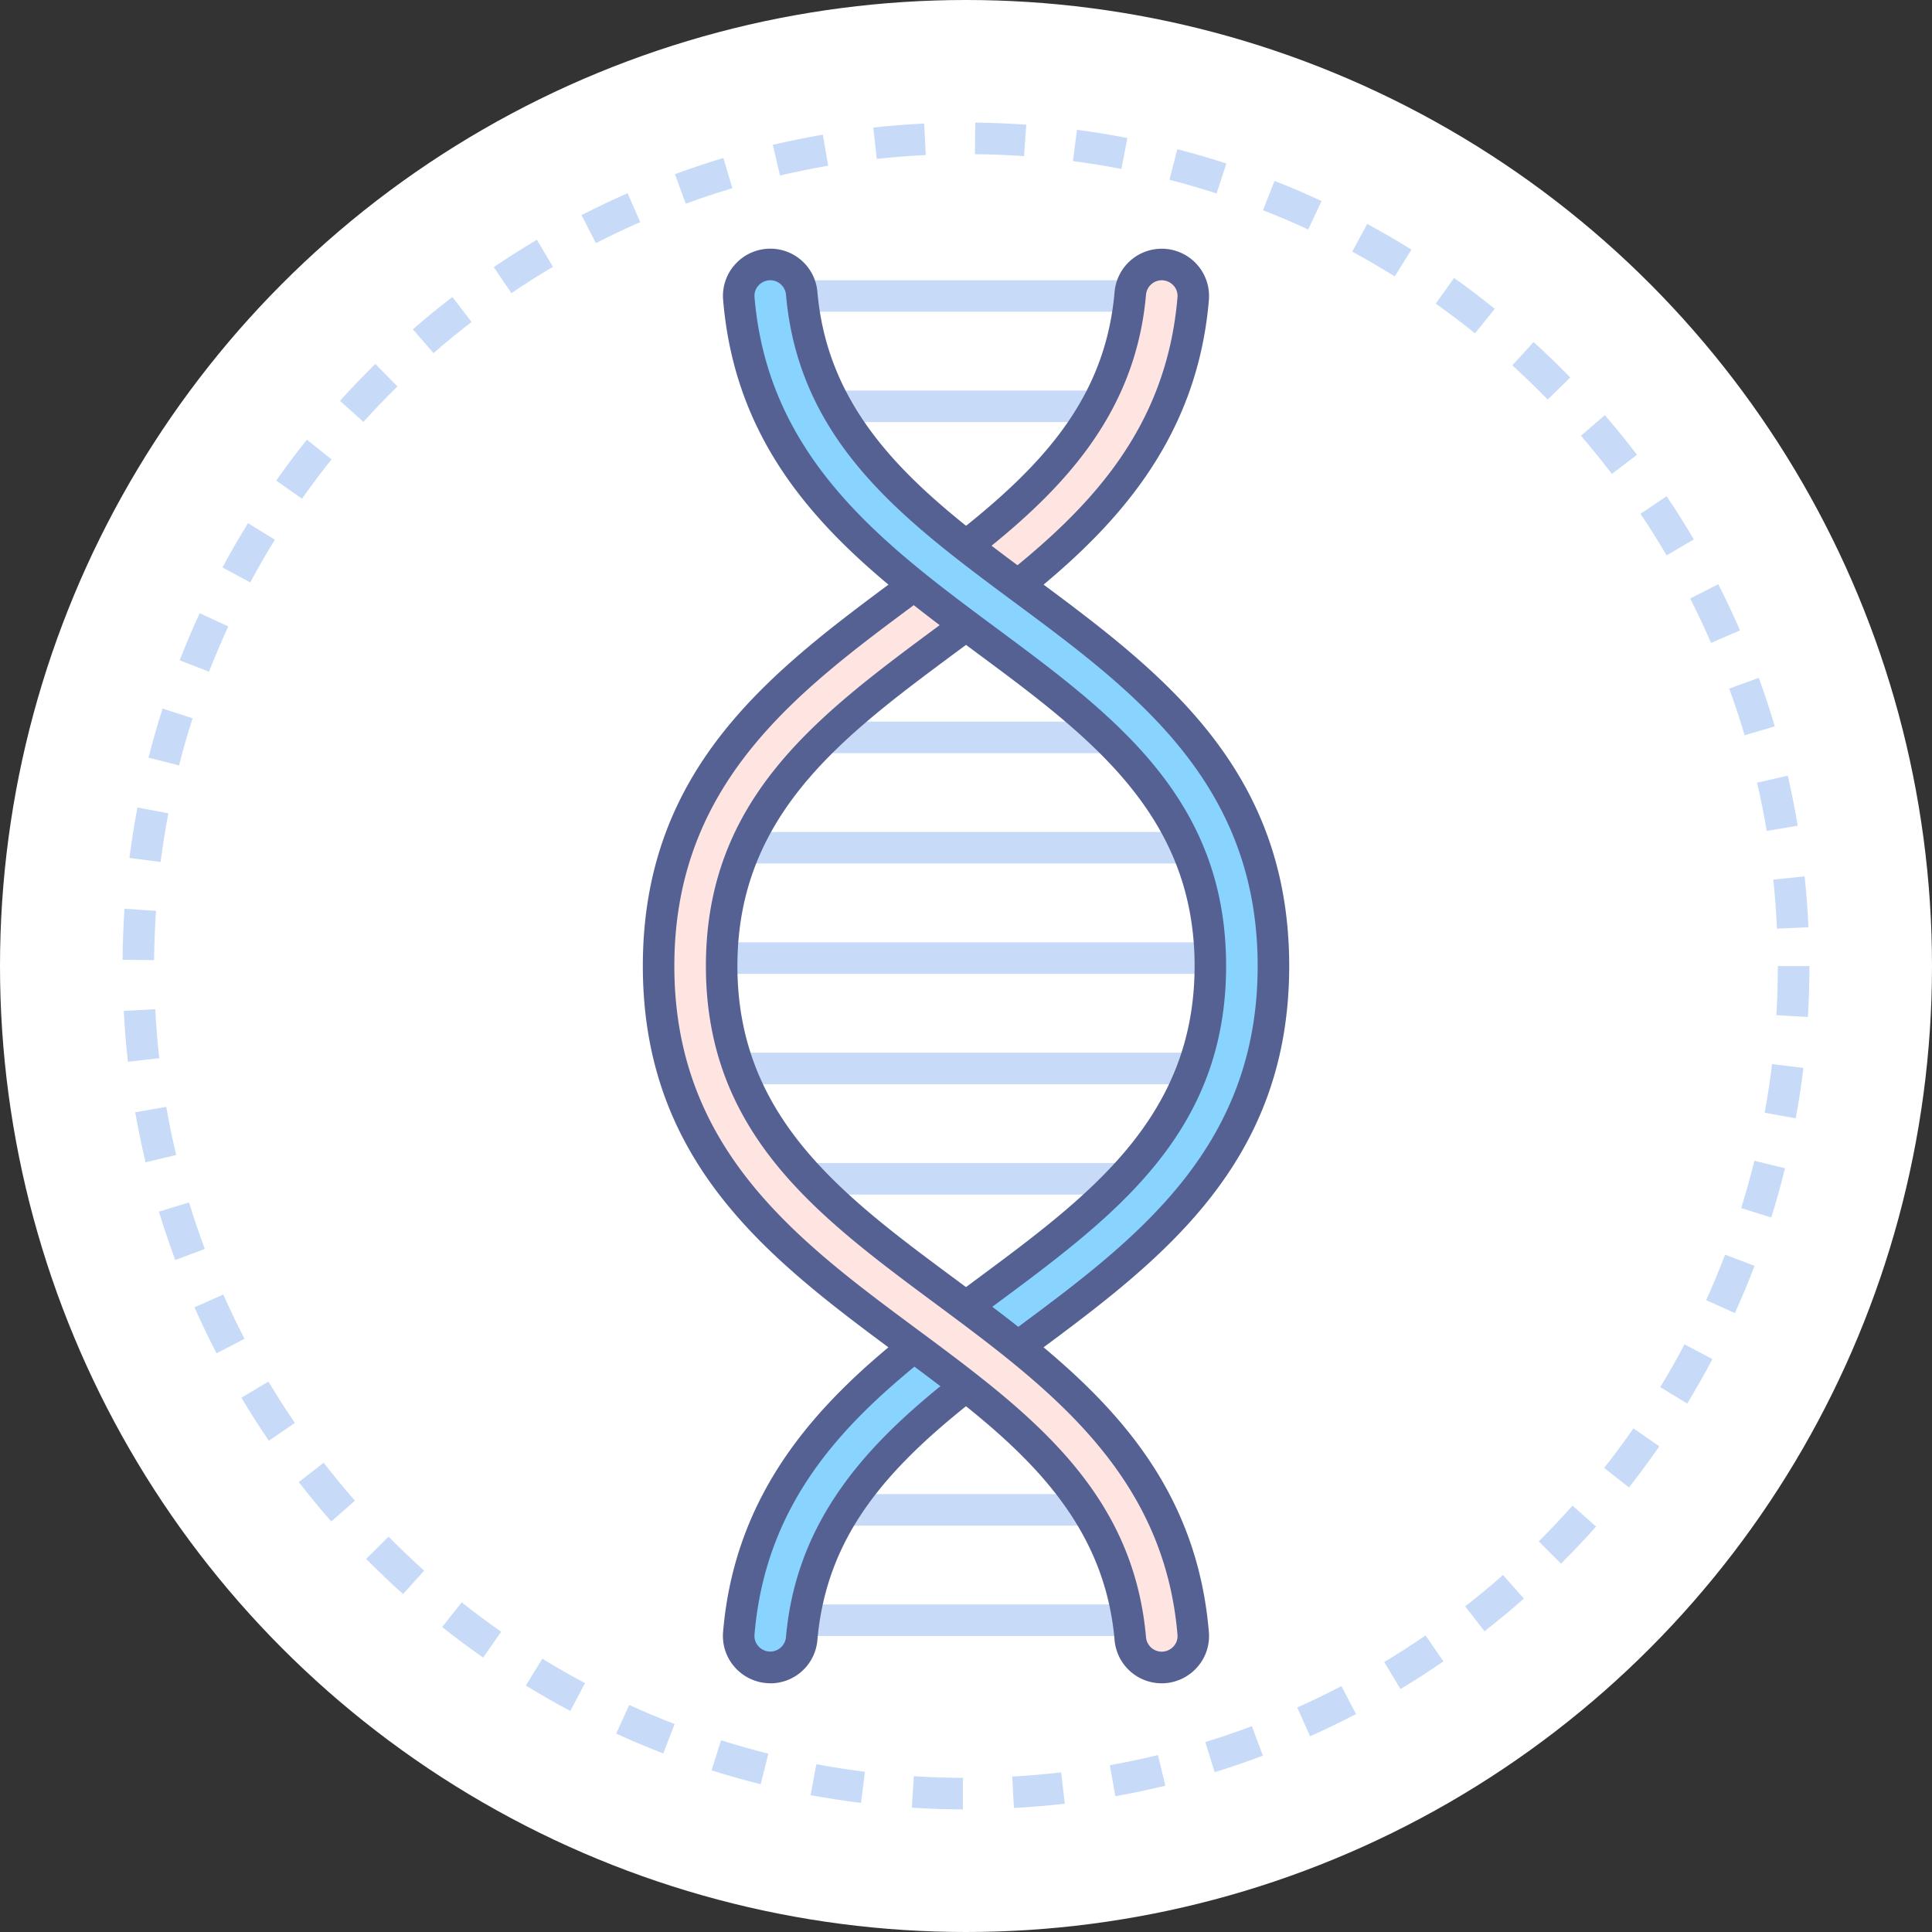
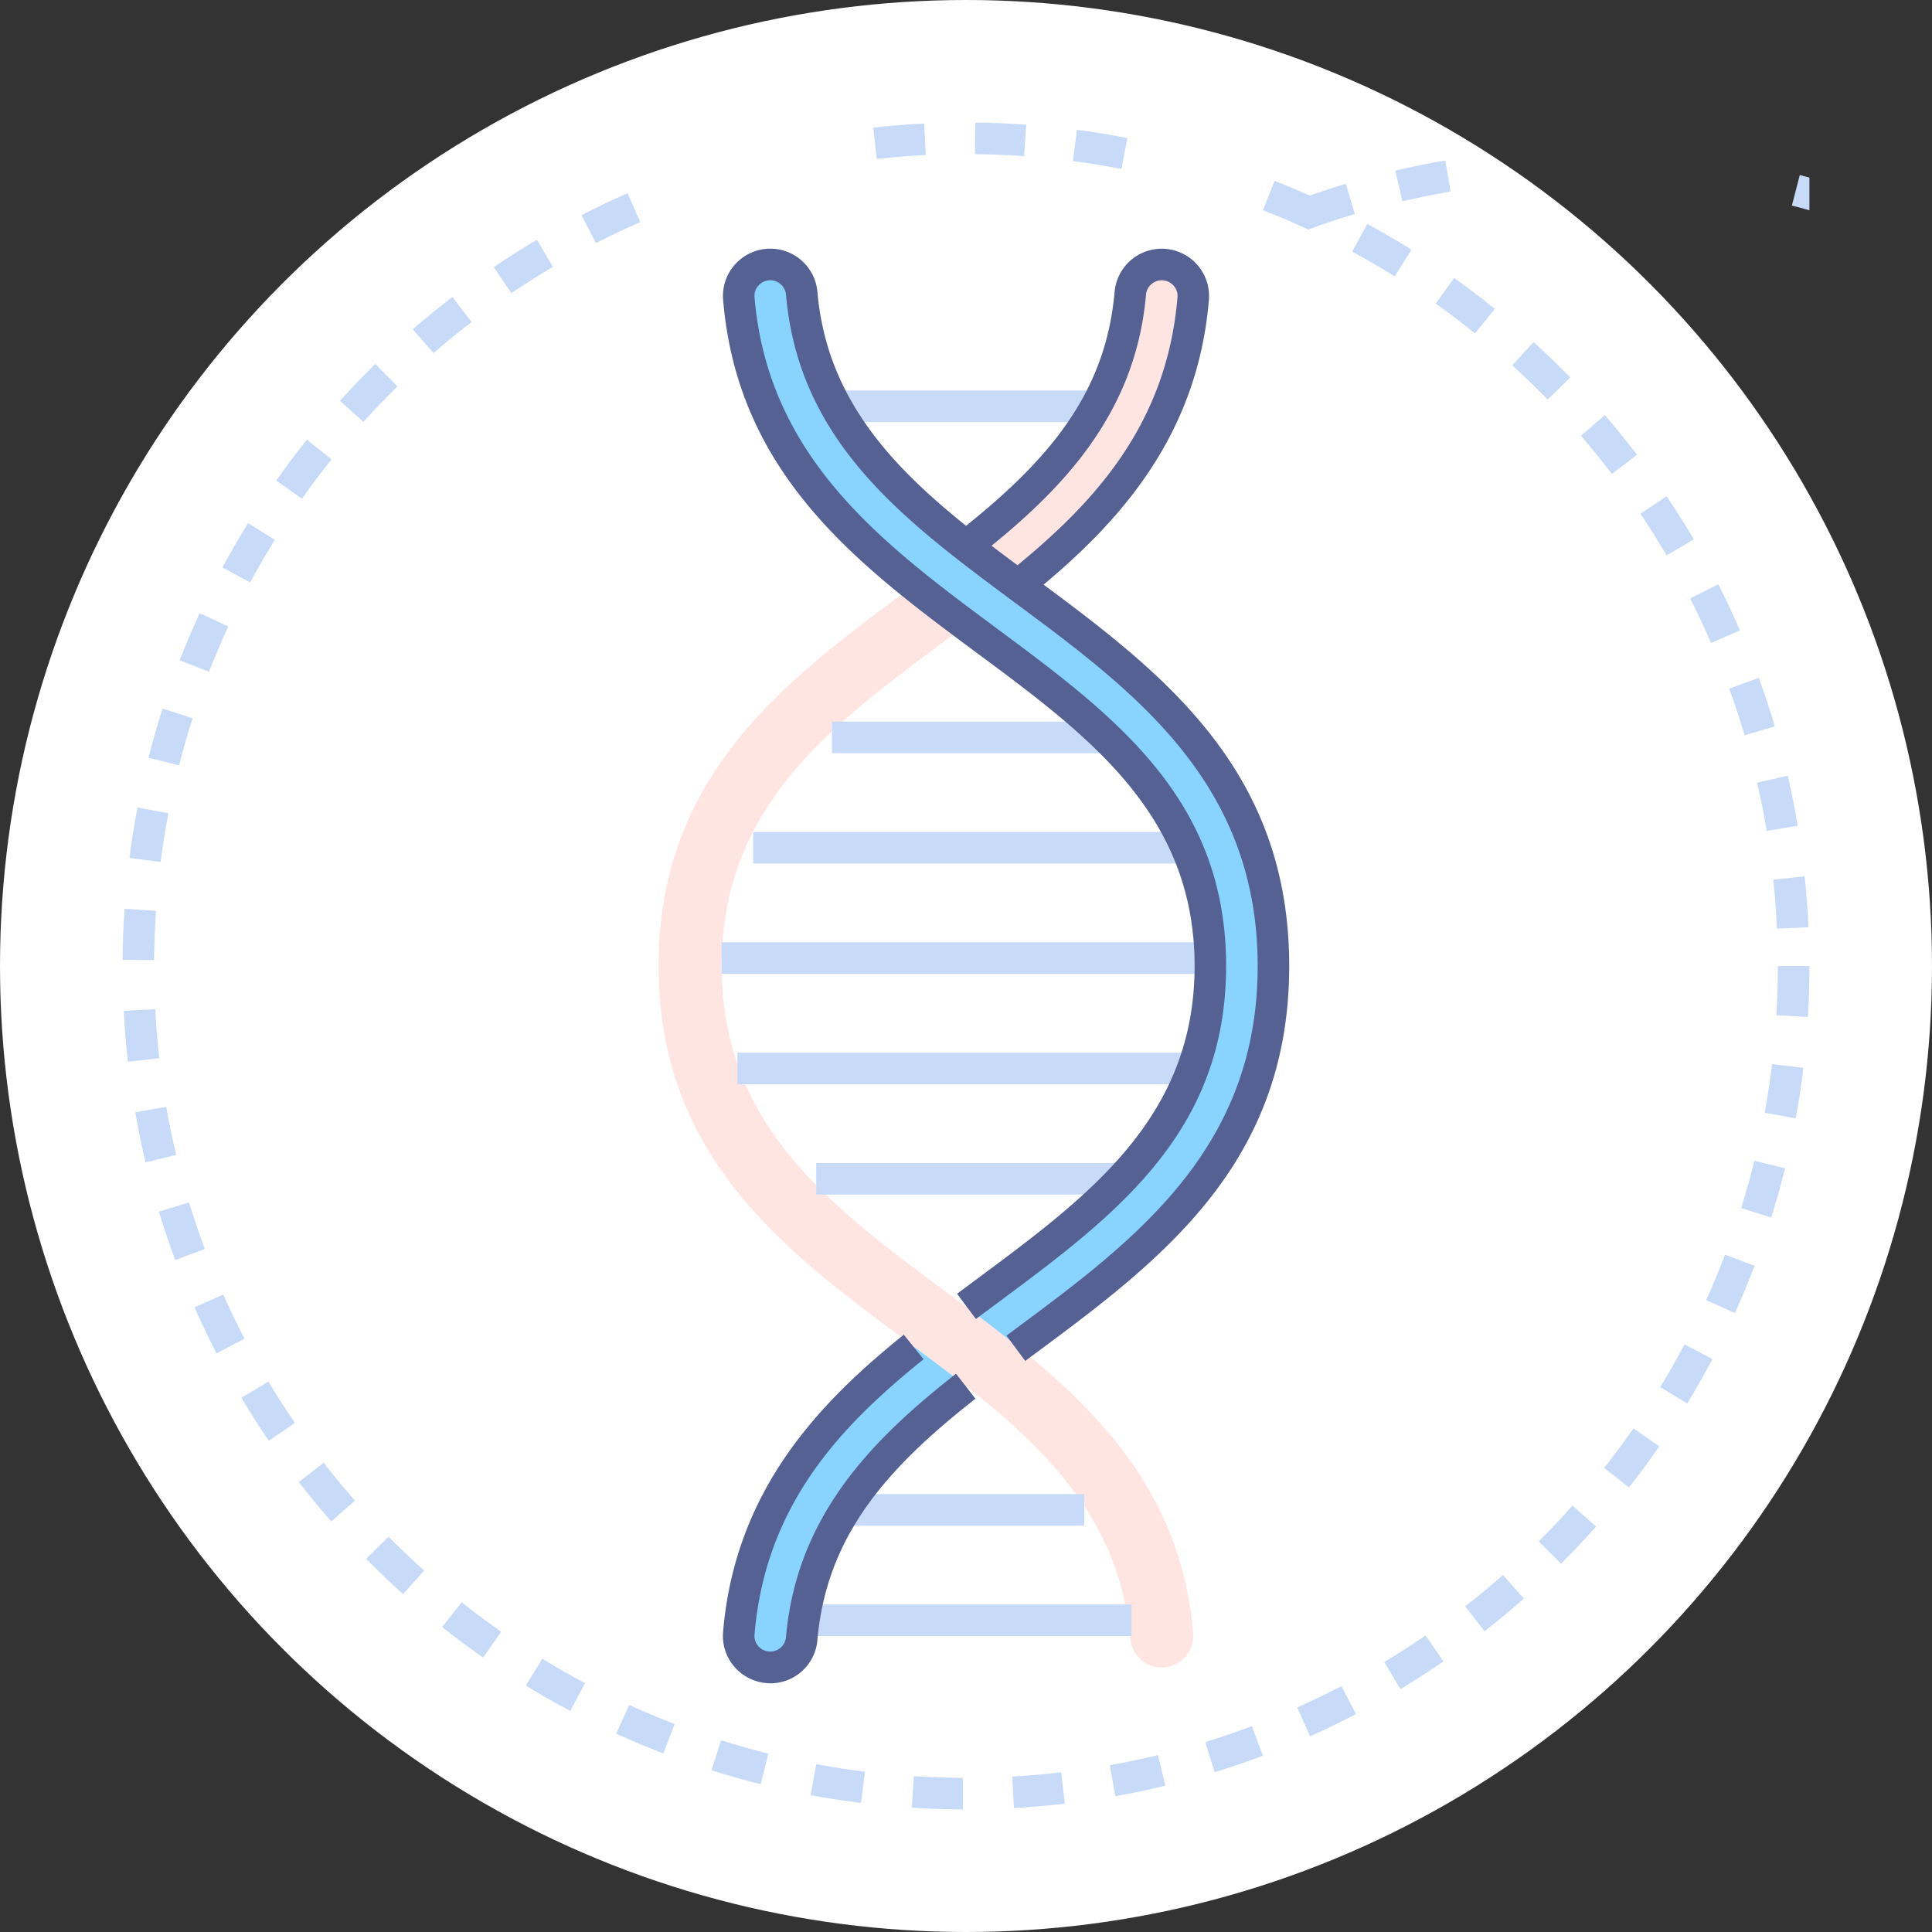
<svg xmlns="http://www.w3.org/2000/svg" width="100" height="100" viewBox="0 0 100 100">
  <rect x="0" y="0" width="100" height="100" fill="#333333" stroke="none" />
  <defs>
    <clipPath id="clip-path">
      <rect id="사각형_15085" data-name="사각형 15085" width="87.31" height="87.308" fill="none" />
    </clipPath>
  </defs>
  <g id="major_icon02" transform="translate(-4072 -2833)">
    <circle id="타원_49" data-name="타원 49" cx="50" cy="50" r="50" transform="translate(4072 2833)" fill="#fff" />
    <g id="그룹_8778" data-name="그룹 8778" transform="translate(4078.345 2839.346)">
      <g id="그룹_8777" data-name="그룹 8777" transform="translate(0 0)" clip-path="url(#clip-path)">
        <path id="패스_26106" data-name="패스 26106" d="M60.038,81.62a1.641,1.641,0,0,1-1.625-1.514c-.645-7.27-5.934-11.193-11.514-15.332C40.556,60.071,34,55.208,34,45.309s6.556-14.763,12.9-19.466c5.581-4.139,10.87-8.062,11.514-15.332a1.634,1.634,0,1,1,3.258.242c-.727,8.737-6.872,13.294-12.828,17.711S37.264,37.052,37.264,45.309s5.624,12.428,11.579,16.845,12.1,8.974,12.828,17.711a1.635,1.635,0,0,1-1.633,1.755" transform="translate(-6.256 -1.656)" fill="#ffe5e1" />
        <path id="패스_26107" data-name="패스 26107" d="M51.914,28.463c5.955,4.417,11.58,8.588,11.58,16.845s-5.625,12.428-11.58,16.844l-1.068.794c.906.676,1.8,1.364,2.685,2.072l.328-.244c6.342-4.7,12.9-9.567,12.9-19.466S60.2,30.546,53.858,25.841c-5.58-4.139-10.87-8.062-11.514-15.332a1.634,1.634,0,1,0-3.258.242c.727,8.737,6.872,13.295,12.828,17.712" transform="translate(-7.191 -1.656)" fill="#89d3ff" />
        <path id="패스_26108" data-name="패스 26108" d="M48.161,77.652c-4.56,3.671-8.5,7.959-9.075,14.846a1.633,1.633,0,1,0,3.257.242c.526-5.937,4.152-9.642,8.5-13.055-.872-.684-1.773-1.356-2.685-2.033" transform="translate(-7.191 -14.289)" fill="#89d3ff" />
-         <path id="패스_26109" data-name="패스 26109" d="M43.494,87.308c-.873,0-1.762-.033-2.641-.088l.1-1.629c.846.053,1.7.082,2.543.085Zm2.641-.071-.089-1.629c.835-.046,1.687-.119,2.534-.218l.19,1.621c-.88.1-1.766.179-2.635.226m-7.913-.264c-.868-.108-1.747-.244-2.613-.4l.3-1.605c.833.156,1.678.287,2.514.391Zm13.163-.347L51.1,85.02c.827-.148,1.665-.324,2.49-.523l.384,1.585c-.857.207-1.727.391-2.587.544m-18.357-.621c-.845-.21-1.7-.452-2.544-.719l.49-1.556c.812.256,1.636.49,2.449.693Zm23.492-.623-.481-1.56c.81-.25,1.621-.526,2.409-.823l.574,1.527c-.818.308-1.66.6-2.5.856m-28.537-.971c-.823-.317-1.645-.662-2.441-1.026l.679-1.484c.765.35,1.555.682,2.348.987Zm33.479-.888-.667-1.49c.768-.343,1.537-.716,2.287-1.107l.756,1.447c-.779.406-1.579.794-2.376,1.151m-38.294-1.31c-.769-.41-1.544-.852-2.3-1.314l.853-1.391c.726.445,1.47.87,2.211,1.264Zm42.972-1.134-.841-1.4c.716-.431,1.435-.894,2.138-1.377l.925,1.345c-.729.5-1.477.983-2.221,1.43M18.661,79.45c-.722-.505-1.436-1.036-2.122-1.581l1.015-1.279c.659.524,1.346,1.036,2.042,1.523Zm51.832-1.363-1-1.288c.667-.519,1.326-1.066,1.958-1.625l1.08,1.224c-.658.58-1.341,1.148-2.034,1.688M14.518,76.164c-.65-.583-1.294-1.2-1.913-1.823l1.16-1.148c.6.6,1.217,1.194,1.843,1.757Zm59.936-1.572L73.3,73.434c.6-.593,1.186-1.216,1.749-1.849l1.219,1.085c-.586.657-1.2,1.3-1.817,1.921M10.8,72.405c-.573-.654-1.138-1.34-1.681-2.039l1.289-1c.523.674,1.068,1.335,1.618,1.963ZM77.97,70.643l-1.283-1.009c.524-.667,1.034-1.355,1.514-2.048l1.341.931c-.5.719-1.028,1.435-1.572,2.126m-70.4-2.415C7.075,67.5,6.6,66.755,6.148,66l1.4-.837c.433.725.894,1.446,1.369,2.143ZM80.984,66.3l-1.395-.848c.439-.72.861-1.465,1.257-2.215L82.29,64c-.412.779-.851,1.554-1.306,2.3M4.862,63.7c-.4-.777-.787-1.577-1.142-2.38l1.492-.662c.344.773.713,1.545,1.1,2.291ZM83.454,61.62l-1.487-.672c.349-.775.679-1.568.978-2.353l1.525.58c-.312.818-.654,1.64-1.017,2.445M2.725,58.871c-.3-.82-.588-1.663-.845-2.505l1.562-.475c.246.81.521,1.622.814,2.41Zm82.612-2.2-1.559-.486c.253-.809.482-1.633.684-2.45l1.585.388c-.209.85-.447,1.707-.71,2.548M1.187,53.815c-.2-.858-.384-1.729-.534-2.59l1.608-.28c.144.828.317,1.666.514,2.49ZM86.6,51.54l-1.605-.293c.153-.835.281-1.68.38-2.515L87,48.927c-.1.868-.237,1.748-.4,2.614M.277,48.609c-.1-.879-.172-1.766-.216-2.634l1.63-.085c.042.837.113,1.69.208,2.536Zm86.954-2.315L85.6,46.2c.05-.846.075-1.7.075-2.543H87.31c0,.874-.026,1.763-.078,2.641m-85.6-2.949L0,43.333c.007-.888.04-1.776.1-2.642l1.63.11c-.057.832-.089,1.688-.1,2.543m84-1.623c-.038-.84-.1-1.693-.191-2.537l1.623-.171c.092.876.159,1.762.2,2.634ZM1.973,38.269.354,38.062c.11-.863.25-1.741.415-2.611l1.6.3c-.159.838-.293,1.683-.4,2.514M85.1,36.662c-.139-.83-.305-1.669-.5-2.494l1.59-.366c.2.858.371,1.73.515,2.593ZM2.923,33.272l-1.582-.4c.215-.845.459-1.7.729-2.542l1.554.5c-.259.812-.5,1.634-.7,2.446m81.033-1.563c-.24-.809-.508-1.623-.8-2.417l1.533-.557c.3.825.579,1.67.828,2.511ZM4.476,28.423l-1.521-.592c.319-.82.667-1.641,1.035-2.437l1.482.684c-.353.765-.688,1.555-1,2.345M82.22,26.932c-.335-.77-.7-1.545-1.082-2.3l1.455-.739c.4.783.776,1.588,1.124,2.389ZM6.608,23.8,5.17,23.027c.416-.775.862-1.547,1.323-2.294l1.389.859c-.445.718-.873,1.46-1.274,2.206M79.919,22.4c-.431-.732-.886-1.457-1.354-2.153l1.355-.91c.486.724.96,1.476,1.406,2.236ZM9.284,19.468l-1.333-.941c.506-.718,1.04-1.43,1.589-2.116l1.275,1.02c-.527.659-1.042,1.345-1.53,2.037m67.8-1.284c-.517-.676-1.056-1.34-1.6-1.976l1.235-1.066c.57.659,1.13,1.35,1.666,2.051ZM12.463,15.492,11.252,14.4c.582-.645,1.2-1.287,1.83-1.908l1.144,1.163c-.61.6-1.2,1.218-1.763,1.838m61.3-1.159c-.59-.605-1.206-1.2-1.83-1.769l1.1-1.207c.65.591,1.289,1.208,1.9,1.837Zm-57.666-2.4L15.024,10.7c.659-.574,1.347-1.137,2.045-1.674l.995,1.294c-.672.516-1.335,1.058-1.969,1.61M70,10.907c-.661-.532-1.344-1.049-2.03-1.537l.946-1.33c.712.506,1.422,1.043,2.109,1.6ZM20.126,8.829l-.915-1.351c.729-.492,1.479-.968,2.232-1.414l.831,1.4c-.724.43-1.447.888-2.149,1.362M65.846,7.96c-.723-.45-1.463-.881-2.2-1.28l.777-1.436c.767.416,1.537.863,2.288,1.332ZM24.5,6.24l-.746-1.452c.783-.4,1.585-.783,2.385-1.133l.654,1.495c-.769.337-1.54.7-2.294,1.091m36.869-.706c-.77-.358-1.559-.7-2.342-1l.6-1.519c.814.32,1.632.671,2.432,1.043ZM29.15,4.2l-.562-1.532c.825-.3,1.669-.585,2.508-.837l.468,1.563c-.806.242-1.618.512-2.414.805m27.477-.53c-.8-.259-1.621-.5-2.442-.71l.408-1.581c.854.22,1.708.469,2.538.738Zm-22.6-.929-.373-1.59c.858-.2,1.73-.378,2.592-.524l.274,1.607c-.828.142-1.668.312-2.493.506M51.7,2.4c-.826-.161-1.67-.3-2.511-.408L49.4.373c.875.115,1.753.257,2.61.424ZM39.035,1.88,38.857.257c.876-.1,1.762-.166,2.634-.207l.08,1.63c-.841.04-1.695.108-2.537.2m7.626-.145c-.838-.059-1.694-.093-2.543-.1L44.134,0c.882.01,1.771.046,2.641.108Z" transform="translate(0 0)" fill="#c7dbf9" />
+         <path id="패스_26109" data-name="패스 26109" d="M43.494,87.308c-.873,0-1.762-.033-2.641-.088l.1-1.629c.846.053,1.7.082,2.543.085Zm2.641-.071-.089-1.629c.835-.046,1.687-.119,2.534-.218l.19,1.621c-.88.1-1.766.179-2.635.226m-7.913-.264c-.868-.108-1.747-.244-2.613-.4l.3-1.605c.833.156,1.678.287,2.514.391Zm13.163-.347L51.1,85.02c.827-.148,1.665-.324,2.49-.523l.384,1.585c-.857.207-1.727.391-2.587.544m-18.357-.621c-.845-.21-1.7-.452-2.544-.719l.49-1.556c.812.256,1.636.49,2.449.693Zm23.492-.623-.481-1.56c.81-.25,1.621-.526,2.409-.823l.574,1.527c-.818.308-1.66.6-2.5.856m-28.537-.971c-.823-.317-1.645-.662-2.441-1.026l.679-1.484c.765.35,1.555.682,2.348.987Zm33.479-.888-.667-1.49c.768-.343,1.537-.716,2.287-1.107l.756,1.447c-.779.406-1.579.794-2.376,1.151m-38.294-1.31c-.769-.41-1.544-.852-2.3-1.314l.853-1.391c.726.445,1.47.87,2.211,1.264Zm42.972-1.134-.841-1.4c.716-.431,1.435-.894,2.138-1.377l.925,1.345c-.729.5-1.477.983-2.221,1.43M18.661,79.45c-.722-.505-1.436-1.036-2.122-1.581l1.015-1.279c.659.524,1.346,1.036,2.042,1.523Zm51.832-1.363-1-1.288c.667-.519,1.326-1.066,1.958-1.625l1.08,1.224c-.658.58-1.341,1.148-2.034,1.688M14.518,76.164c-.65-.583-1.294-1.2-1.913-1.823l1.16-1.148c.6.6,1.217,1.194,1.843,1.757Zm59.936-1.572L73.3,73.434c.6-.593,1.186-1.216,1.749-1.849l1.219,1.085c-.586.657-1.2,1.3-1.817,1.921M10.8,72.405c-.573-.654-1.138-1.34-1.681-2.039l1.289-1c.523.674,1.068,1.335,1.618,1.963ZM77.97,70.643l-1.283-1.009c.524-.667,1.034-1.355,1.514-2.048l1.341.931c-.5.719-1.028,1.435-1.572,2.126m-70.4-2.415C7.075,67.5,6.6,66.755,6.148,66l1.4-.837c.433.725.894,1.446,1.369,2.143ZM80.984,66.3l-1.395-.848c.439-.72.861-1.465,1.257-2.215L82.29,64c-.412.779-.851,1.554-1.306,2.3M4.862,63.7c-.4-.777-.787-1.577-1.142-2.38l1.492-.662c.344.773.713,1.545,1.1,2.291ZM83.454,61.62l-1.487-.672c.349-.775.679-1.568.978-2.353l1.525.58c-.312.818-.654,1.64-1.017,2.445M2.725,58.871c-.3-.82-.588-1.663-.845-2.505l1.562-.475c.246.81.521,1.622.814,2.41Zm82.612-2.2-1.559-.486c.253-.809.482-1.633.684-2.45l1.585.388c-.209.85-.447,1.707-.71,2.548M1.187,53.815c-.2-.858-.384-1.729-.534-2.59l1.608-.28c.144.828.317,1.666.514,2.49ZM86.6,51.54l-1.605-.293c.153-.835.281-1.68.38-2.515L87,48.927c-.1.868-.237,1.748-.4,2.614M.277,48.609c-.1-.879-.172-1.766-.216-2.634l1.63-.085c.042.837.113,1.69.208,2.536Zm86.954-2.315L85.6,46.2c.05-.846.075-1.7.075-2.543H87.31c0,.874-.026,1.763-.078,2.641m-85.6-2.949L0,43.333c.007-.888.04-1.776.1-2.642l1.63.11c-.057.832-.089,1.688-.1,2.543m84-1.623c-.038-.84-.1-1.693-.191-2.537l1.623-.171c.092.876.159,1.762.2,2.634ZM1.973,38.269.354,38.062c.11-.863.25-1.741.415-2.611l1.6.3c-.159.838-.293,1.683-.4,2.514M85.1,36.662c-.139-.83-.305-1.669-.5-2.494l1.59-.366c.2.858.371,1.73.515,2.593ZM2.923,33.272l-1.582-.4c.215-.845.459-1.7.729-2.542l1.554.5c-.259.812-.5,1.634-.7,2.446m81.033-1.563c-.24-.809-.508-1.623-.8-2.417l1.533-.557c.3.825.579,1.67.828,2.511ZM4.476,28.423l-1.521-.592c.319-.82.667-1.641,1.035-2.437l1.482.684c-.353.765-.688,1.555-1,2.345M82.22,26.932c-.335-.77-.7-1.545-1.082-2.3l1.455-.739c.4.783.776,1.588,1.124,2.389ZM6.608,23.8,5.17,23.027c.416-.775.862-1.547,1.323-2.294l1.389.859c-.445.718-.873,1.46-1.274,2.206M79.919,22.4c-.431-.732-.886-1.457-1.354-2.153l1.355-.91c.486.724.96,1.476,1.406,2.236ZM9.284,19.468l-1.333-.941c.506-.718,1.04-1.43,1.589-2.116l1.275,1.02c-.527.659-1.042,1.345-1.53,2.037m67.8-1.284c-.517-.676-1.056-1.34-1.6-1.976l1.235-1.066c.57.659,1.13,1.35,1.666,2.051ZM12.463,15.492,11.252,14.4c.582-.645,1.2-1.287,1.83-1.908l1.144,1.163c-.61.6-1.2,1.218-1.763,1.838m61.3-1.159c-.59-.605-1.206-1.2-1.83-1.769l1.1-1.207c.65.591,1.289,1.208,1.9,1.837Zm-57.666-2.4L15.024,10.7c.659-.574,1.347-1.137,2.045-1.674l.995,1.294c-.672.516-1.335,1.058-1.969,1.61M70,10.907c-.661-.532-1.344-1.049-2.03-1.537l.946-1.33c.712.506,1.422,1.043,2.109,1.6ZM20.126,8.829l-.915-1.351c.729-.492,1.479-.968,2.232-1.414l.831,1.4c-.724.43-1.447.888-2.149,1.362M65.846,7.96c-.723-.45-1.463-.881-2.2-1.28l.777-1.436c.767.416,1.537.863,2.288,1.332ZM24.5,6.24l-.746-1.452c.783-.4,1.585-.783,2.385-1.133l.654,1.495c-.769.337-1.54.7-2.294,1.091m36.869-.706c-.77-.358-1.559-.7-2.342-1l.6-1.519c.814.32,1.632.671,2.432,1.043Zl-.562-1.532c.825-.3,1.669-.585,2.508-.837l.468,1.563c-.806.242-1.618.512-2.414.805m27.477-.53c-.8-.259-1.621-.5-2.442-.71l.408-1.581c.854.22,1.708.469,2.538.738Zm-22.6-.929-.373-1.59c.858-.2,1.73-.378,2.592-.524l.274,1.607c-.828.142-1.668.312-2.493.506M51.7,2.4c-.826-.161-1.67-.3-2.511-.408L49.4.373c.875.115,1.753.257,2.61.424ZM39.035,1.88,38.857.257c.876-.1,1.762-.166,2.634-.207l.08,1.63c-.841.04-1.695.108-2.537.2m7.626-.145c-.838-.059-1.694-.093-2.543-.1L44.134,0c.882.01,1.771.046,2.641.108Z" transform="translate(0 0)" fill="#c7dbf9" />
        <rect id="사각형_15076" data-name="사각형 15076" width="25.296" height="1.632" transform="translate(31.007 42.429)" fill="#c7dbf9" />
        <rect id="사각형_15077" data-name="사각형 15077" width="23.664" height="1.632" transform="translate(31.823 48.141)" fill="#c7dbf9" />
        <rect id="사각형_15078" data-name="사각형 15078" width="15.504" height="1.632" transform="translate(35.903 53.853)" fill="#c7dbf9" />
-         <rect id="사각형_15079" data-name="사각형 15079" width="17.136" height="1.632" transform="translate(35.087 8.157)" fill="#c7dbf9" />
        <rect id="사각형_15080" data-name="사각형 15080" width="13.872" height="1.632" transform="translate(36.719 13.869)" fill="#c7dbf9" />
        <rect id="사각형_15081" data-name="사각형 15081" width="22.032" height="1.632" transform="translate(32.639 36.717)" fill="#c7dbf9" />
        <rect id="사각형_15082" data-name="사각형 15082" width="13.872" height="1.632" transform="translate(36.719 31.005)" fill="#c7dbf9" />
        <rect id="사각형_15083" data-name="사각형 15083" width="17.136" height="1.632" transform="translate(35.087 76.701)" fill="#c7dbf9" />
        <rect id="사각형_15084" data-name="사각형 15084" width="12.24" height="1.632" transform="translate(37.535 70.989)" fill="#c7dbf9" />
-         <path id="패스_26110" data-name="패스 26110" d="M59.853,86.021a2.445,2.445,0,0,1-2.437-2.258c-.612-6.9-5.748-10.712-11.185-14.745C39.724,64.191,33,59.2,33,48.893s6.725-15.3,13.23-20.121l.394-.294.977,1.307-.4.3c-6.179,4.583-12.57,9.323-12.57,18.811S41.021,63.121,47.2,67.7c5.743,4.26,11.165,8.281,11.842,15.916a.823.823,0,0,0,.811.769.832.832,0,0,0,.61-.268.788.788,0,0,0,.211-.6c-.7-8.369-6.7-12.819-12.5-17.124-6.126-4.543-11.91-8.834-11.91-17.5s5.785-12.957,11.909-17.5l.982-.729.975,1.309-.983.73C43.359,37,37.895,41.048,37.895,48.893s5.464,11.9,11.248,16.188c6.1,4.521,12.4,9.2,13.156,18.3a2.43,2.43,0,0,1-.635,1.842,2.466,2.466,0,0,1-1.812.8" transform="translate(-6.072 -5.24)" fill="#556193" />
        <path id="패스_26111" data-name="패스 26111" d="M56.636,26.016l-1.025-1.27c4.2-3.388,8.162-7.458,8.727-14.245a.787.787,0,0,0-.21-.6.833.833,0,0,0-.61-.268.823.823,0,0,0-.812.769c-.561,6.337-4.556,10.286-8.79,13.608l-1.007-1.283c4.559-3.58,7.692-7.069,8.171-12.468a2.449,2.449,0,0,1,4.884.381c-.617,7.417-5.062,11.937-9.328,15.38" transform="translate(-9.736 -1.472)" fill="#556193" />
        <path id="패스_26112" data-name="패스 26112" d="M40.535,94.929a2.466,2.466,0,0,1-1.812-.8,2.43,2.43,0,0,1-.635-1.843c.618-7.425,5.075-11.952,9.354-15.4l1.025,1.27c-4.212,3.394-8.187,7.471-8.753,14.265a.791.791,0,0,0,.211.6.832.832,0,0,0,.61.268.823.823,0,0,0,.811-.769c.562-6.338,4.56-10.289,8.8-13.614L51.151,80.2c-4.562,3.582-7.7,7.074-8.179,12.474a2.445,2.445,0,0,1-2.437,2.258" transform="translate(-7.007 -14.149)" fill="#556193" />
        <path id="패스_26113" data-name="패스 26113" d="M53.727,65.568l-.97-1.311.432-.321c6.179-4.583,12.569-9.323,12.569-18.811s-6.39-14.228-12.57-18.81C47.445,22.053,42.023,18.032,41.347,10.4a.823.823,0,0,0-.811-.769.832.832,0,0,0-.61.268.789.789,0,0,0-.211.6c.7,8.369,6.7,12.819,12.5,17.124,6.126,4.543,11.91,8.834,11.91,17.5s-5.785,12.957-11.909,17.5l-1.042.774L50.2,62.09l1.044-.776c5.786-4.291,11.25-8.343,11.25-16.189s-5.464-11.9-11.248-16.188c-6.1-4.521-12.4-9.2-13.156-18.3a2.431,2.431,0,0,1,.635-1.843,2.448,2.448,0,0,1,4.248,1.461c.612,6.9,5.748,10.712,11.185,14.745,6.508,4.827,13.233,9.815,13.233,20.125s-6.725,15.3-13.23,20.121Z" transform="translate(-7.007 -1.472)" fill="#556193" />
      </g>
    </g>
  </g>
</svg>